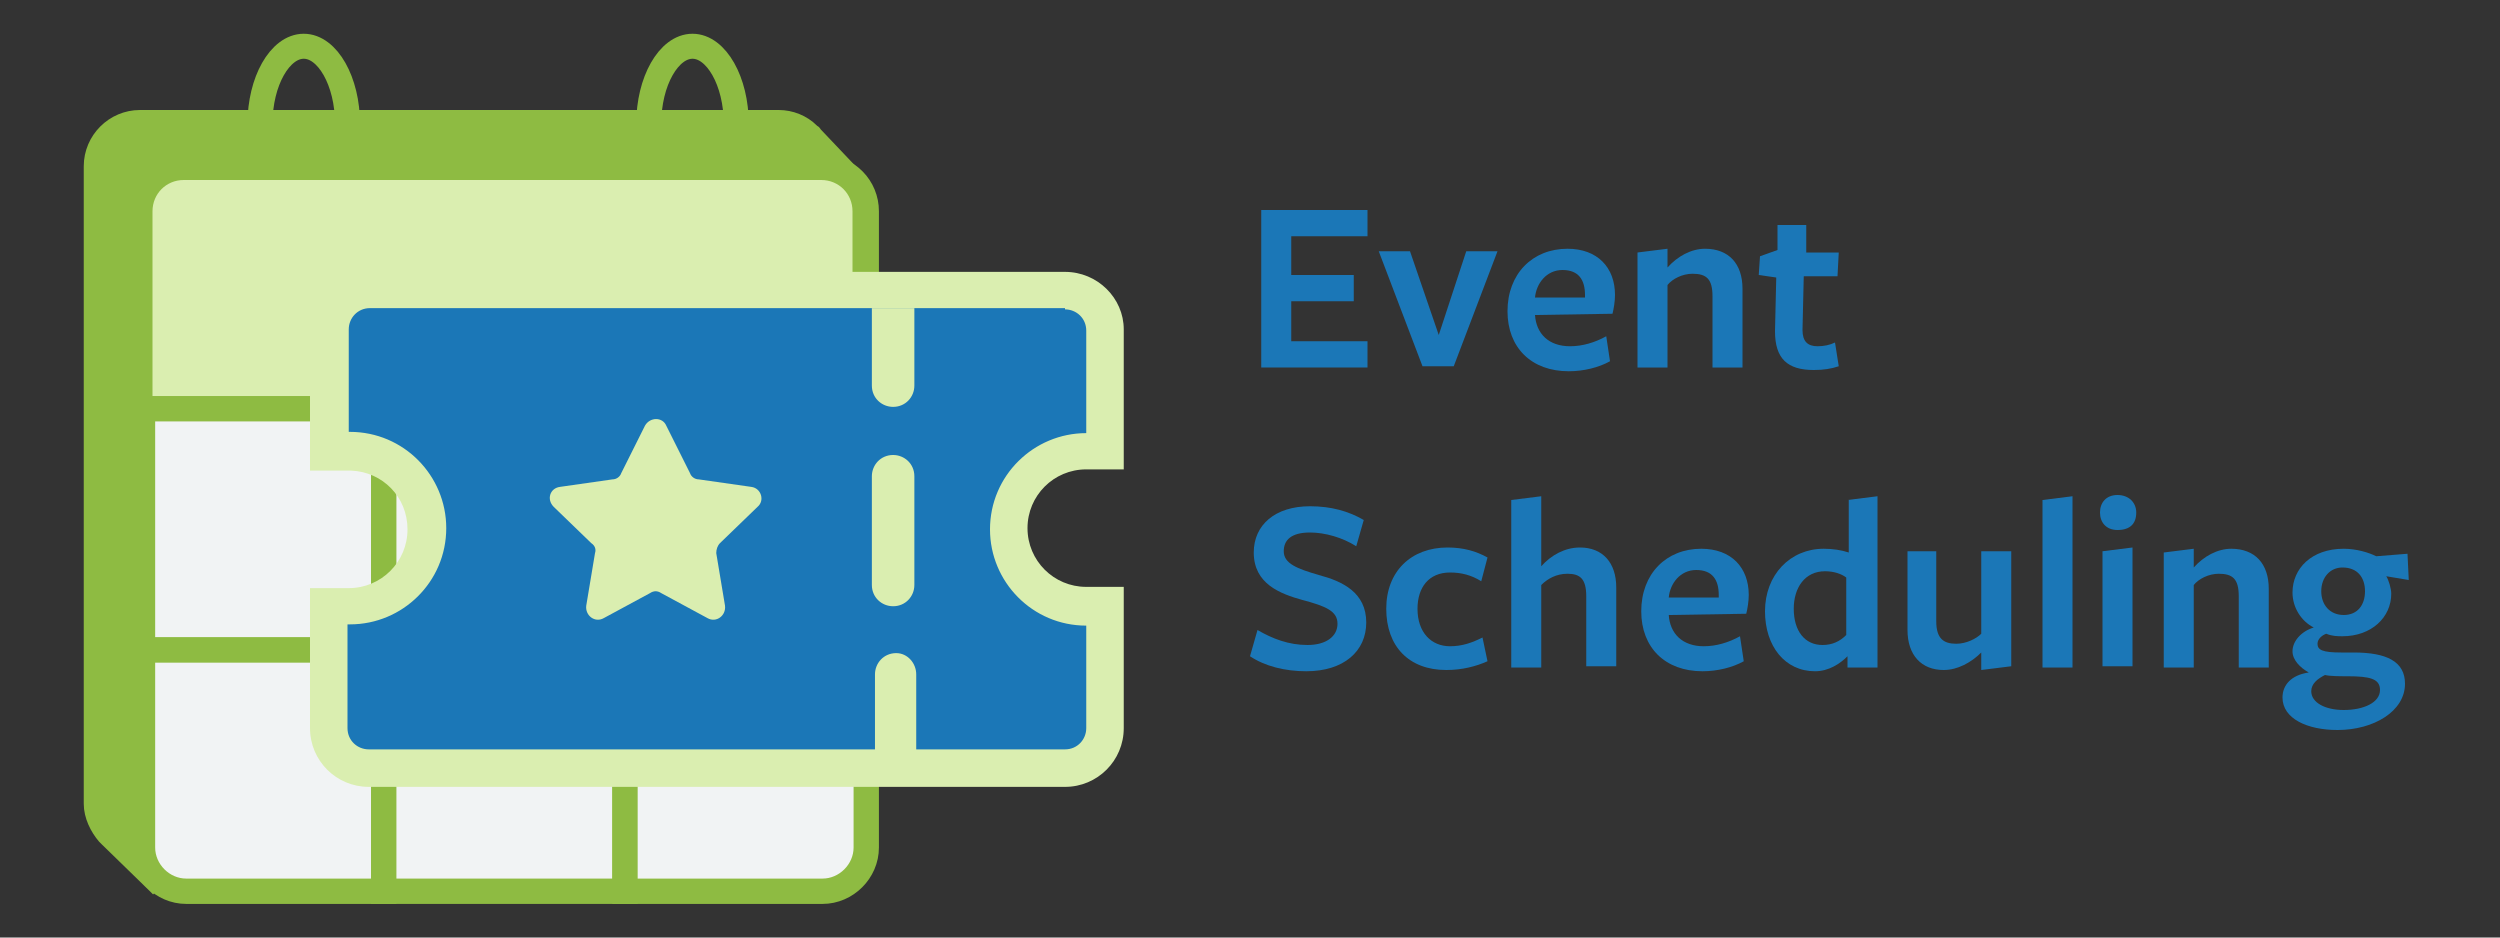
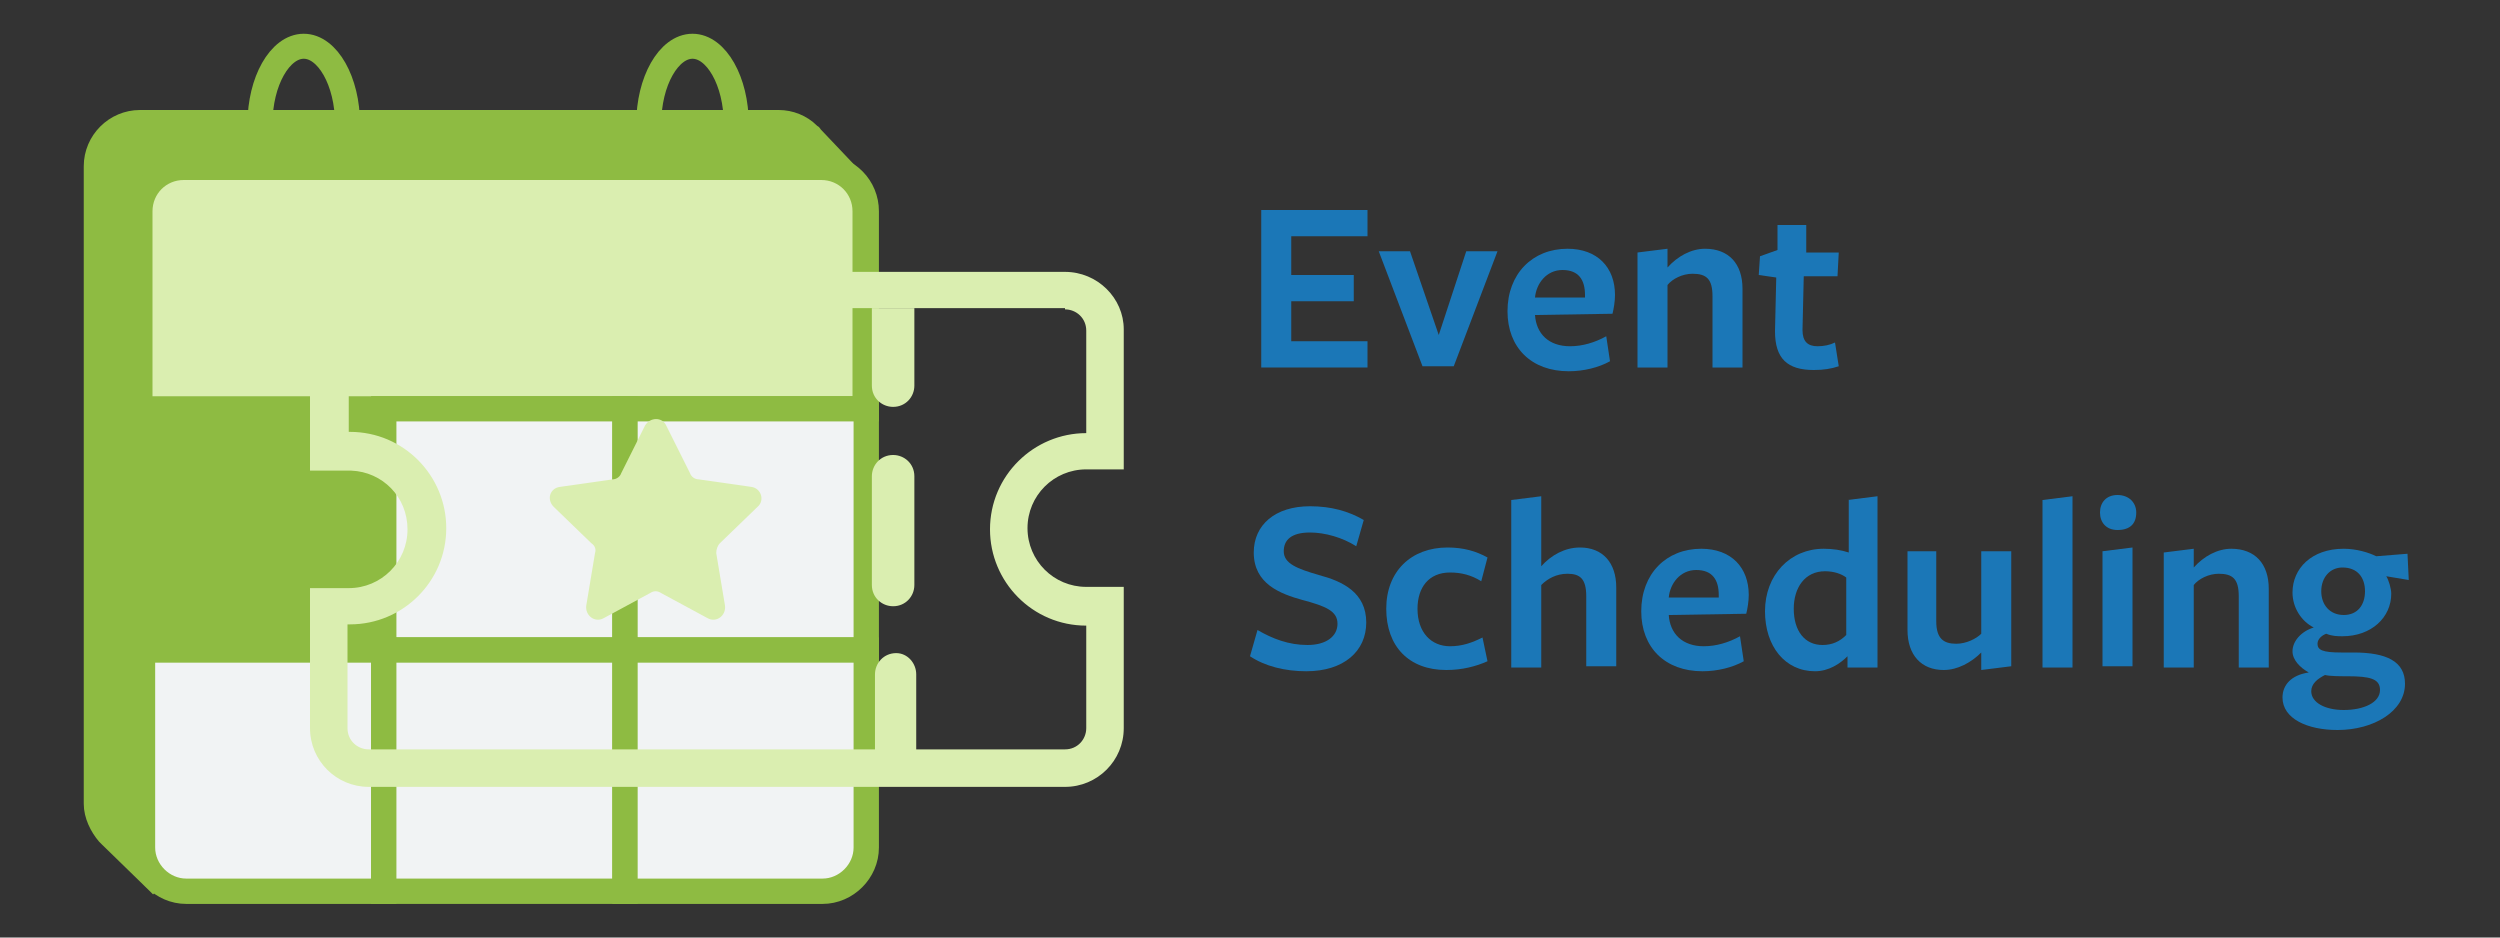
<svg xmlns="http://www.w3.org/2000/svg" id="ejndvhc4tewl1" viewBox="0 0 200 75" shape-rendering="geometricPrecision" text-rendering="geometricPrecision">
  <rect x="0" y="0" width="200" height="75" fill="#333333" stroke="none" />
  <style>#ejndvhc4tewl35_to {animation: ejndvhc4tewl35_to__to 2000ms linear 4 normal forwards}@keyframes ejndvhc4tewl35_to__to { 0% {transform: translate(57.35px,42.35px);animation-timing-function: cubic-bezier(0.25,0.46,0.45,0.94)} 50% {transform: translate(57.35px,48.65px);animation-timing-function: cubic-bezier(0.25,0.46,0.45,0.94)} 100% {transform: translate(57.35px,42.35px)} }</style>
  <g id="ejndvhc4tewl2">
    <g id="ejndvhc4tewl3">
      <g id="ejndvhc4tewl4">
        <path id="ejndvhc4tewl5" d="M100.9,29.3L100.9,16.8L109.4,16.8L109.4,18.9L103.3,18.9L103.3,22L108.3,22L108.3,24.1L103.3,24.1L103.3,27.3L109.4,27.3L109.4,29.4L100.9,29.4Z" fill="rgb(27,119,183)" stroke="none" stroke-width="1" />
        <path id="ejndvhc4tewl6" d="M116.3,29.3L113.8,29.3L110.3,20.1L112.8,20.1L115.1,26.8L117.3,20.1L119.8,20.1L116.3,29.3Z" fill="rgb(27,119,183)" stroke="none" stroke-width="1" />
        <path id="ejndvhc4tewl7" d="M122.8,25.2C122.9,26.7,123.9,27.7,125.6,27.7C126.6,27.7,127.6,27.4,128.5,26.9L128.8,28.9C127.9,29.4,126.7,29.7,125.5,29.7C122.5,29.7,120.6,27.8,120.6,24.9C120.6,21.9,122.6,19.9,125.4,19.9C127.8,19.9,129.2,21.4,129.2,23.6C129.2,24.1,129.1,24.7,129,25.1C128.8,25.1,122.8,25.2,122.8,25.2L122.8,25.2ZM126.8,23.8C126.8,23.8,126.8,23.7,126.8,23.6C126.8,22.4,126.3,21.6,125,21.6C123.7,21.6,122.9,22.7,122.8,23.8L126.8,23.8Z" fill="rgb(27,119,183)" stroke="none" stroke-width="1" />
        <path id="ejndvhc4tewl8" d="M137,29.3L137,23.7C137,22.3,136.5,21.9,135.4,21.9C134.6,21.9,133.8,22.3,133.4,22.8L133.4,29.4L131,29.4L131,20.2L133.4,19.9C133.4,19.9,133.4,21.3,133.4,21.4C134.2,20.5,135.3,19.9,136.4,19.9C138.3,19.9,139.4,21.1,139.4,23.1L139.4,29.4L137,29.4Z" fill="rgb(27,119,183)" stroke="none" stroke-width="1" />
        <path id="ejndvhc4tewl9" d="M145.1,29.6C143,29.6,142,28.7,142,26.5L142.1,22.2L140.7,22L140.8,20.5L142.2,20L142.2,18L144.5,18L144.5,20.2L147.1,20.2L147,22.1L144.3,22.1L144.2,26.4C144.2,27.3,144.6,27.7,145.4,27.7C145.9,27.7,146.4,27.6,146.8,27.4L147.1,29.3C146.5,29.5,145.9,29.6,145.1,29.6Z" fill="rgb(27,119,183)" stroke="none" stroke-width="1" />
        <path id="ejndvhc4tewl10" d="M107,49.9C107,48.9,106.1,48.5,104.2,48C102.4,47.5,100.3,46.7,100.3,44.2C100.3,42,102,40.5,104.8,40.5C106.5,40.5,107.9,40.9,109.1,41.6L108.5,43.7C107.4,43,106,42.6,104.8,42.6C103.3,42.6,102.7,43.2,102.7,44.1C102.7,45.1,103.8,45.5,105.5,46C107.4,46.5,109.3,47.4,109.3,49.8C109.3,52.1,107.5,53.7,104.5,53.7C102.8,53.7,101.2,53.3,100,52.5L100.6,50.4C101.8,51.1,103.1,51.6,104.6,51.6C106.1,51.6,107,50.9,107,49.9Z" fill="rgb(27,119,183)" stroke="none" stroke-width="1" />
        <path id="ejndvhc4tewl11" d="M115.7,53.6C112.7,53.6,110.9,51.7,110.9,48.7C110.9,45.7,112.9,43.8,115.8,43.8C117.1,43.8,118.1,44.1,119,44.6L118.5,46.5C117.7,46,116.9,45.8,116,45.8C114.3,45.8,113.4,47,113.4,48.7C113.4,50.6,114.5,51.7,116,51.7C117,51.7,117.8,51.4,118.6,51L119,52.9C118.1,53.3,117,53.6,115.7,53.6Z" fill="rgb(27,119,183)" stroke="none" stroke-width="1" />
        <path id="ejndvhc4tewl12" d="M126.9,53.3L126.9,47.7C126.9,46.3,126.4,45.9,125.4,45.9C124.5,45.9,123.8,46.3,123.3,46.8L123.3,53.4L120.9,53.4L120.9,40L123.3,39.7C123.3,39.7,123.3,45.2,123.3,45.3C124.1,44.4,125.2,43.8,126.4,43.8C128.2,43.8,129.3,45,129.3,47L129.3,53.3L126.9,53.3Z" fill="rgb(27,119,183)" stroke="none" stroke-width="1" />
        <path id="ejndvhc4tewl13" d="M133.5,49.2C133.6,50.7,134.6,51.7,136.3,51.7C137.3,51.7,138.3,51.4,139.2,50.9L139.5,52.9C138.6,53.4,137.4,53.7,136.2,53.7C133.2,53.7,131.3,51.8,131.3,48.9C131.3,45.9,133.3,43.9,136.1,43.9C138.5,43.9,139.9,45.4,139.9,47.6C139.9,48.1,139.8,48.7,139.7,49.1C139.5,49.1,133.5,49.2,133.5,49.2L133.5,49.2ZM137.5,47.8C137.5,47.8,137.5,47.7,137.5,47.6C137.5,46.4,137,45.6,135.7,45.6C134.4,45.6,133.6,46.7,133.5,47.8L137.5,47.8Z" fill="rgb(27,119,183)" stroke="none" stroke-width="1" />
        <path id="ejndvhc4tewl14" d="M147.8,40L150.2,39.7L150.2,53.4L147.8,53.4C147.8,53.4,147.8,52.6,147.8,52.5C147.2,53.1,146.3,53.7,145.2,53.7C142.8,53.7,141.2,51.7,141.2,48.9C141.2,46,143.2,43.9,145.9,43.9C146.6,43.9,147.3,44,147.9,44.2L147.9,40ZM146,45.7C144.4,45.7,143.5,47,143.5,48.7C143.5,50.5,144.4,51.6,145.8,51.6C146.6,51.6,147.2,51.3,147.7,50.8C147.7,50.9,147.7,46.2,147.7,46.2C147.3,45.9,146.7,45.7,146,45.7Z" fill="rgb(27,119,183)" stroke="none" stroke-width="1" />
        <path id="ejndvhc4tewl15" d="M154.9,44.1L154.9,49.7C154.9,51.1,155.5,51.5,156.5,51.5C157.3,51.5,158.1,51.1,158.5,50.7L158.5,44.1L160.9,44.1L160.9,53.3L158.5,53.6C158.5,53.6,158.5,52.3,158.5,52.2C157.7,53,156.6,53.6,155.5,53.6C153.7,53.6,152.6,52.4,152.6,50.4L152.6,44.1L154.9,44.1Z" fill="rgb(27,119,183)" stroke="none" stroke-width="1" />
        <path id="ejndvhc4tewl16" d="M163.4,53.3L163.4,40L165.8,39.7L165.8,53.4L163.4,53.4Z" fill="rgb(27,119,183)" stroke="none" stroke-width="1" />
        <path id="ejndvhc4tewl17" d="M169.4,42.4C168.5,42.4,168,41.8,168,41C168,40.2,168.5,39.6,169.4,39.6C170.3,39.6,170.9,40.2,170.9,41C170.9,41.9,170.4,42.4,169.4,42.4ZM168.2,53.3L168.2,44.1L170.6,43.8L170.6,53.3L168.2,53.3Z" fill="rgb(27,119,183)" stroke="none" stroke-width="1" />
        <path id="ejndvhc4tewl18" d="M179.1,53.3L179.1,47.7C179.1,46.3,178.6,45.9,177.5,45.9C176.7,45.9,175.9,46.3,175.5,46.8L175.5,53.4L173.1,53.4L173.1,44.2L175.5,43.9C175.5,43.9,175.5,45.3,175.5,45.4C176.3,44.5,177.4,43.9,178.5,43.9C180.4,43.9,181.5,45.1,181.5,47.1L181.5,53.4L179.1,53.4Z" fill="rgb(27,119,183)" stroke="none" stroke-width="1" />
        <path id="ejndvhc4tewl19" d="M183.4,52.1C183.4,51.3,184.1,50.5,185.1,50.2C184.1,49.7,183.4,48.6,183.4,47.4C183.4,45.5,184.9,43.9,187.5,43.9C188.5,43.9,189.5,44.2,190.1,44.5L192.6,44.3L192.7,46.4L190.9,46.1C191.1,46.4,191.3,47.1,191.3,47.5C191.3,49.4,189.7,50.9,187.4,50.9C187,50.9,186.6,50.9,186.1,50.7C185.8,50.8,185.4,51.1,185.4,51.5C185.4,52,185.8,52.2,187.3,52.2C187.3,52.2,188.4,52.2,188.3,52.2C190.9,52.2,192.4,52.9,192.4,54.7C192.4,56.9,189.9,58.4,187,58.4C184.6,58.4,182.6,57.5,182.6,55.8C182.6,54.8,183.3,54,184.7,53.8C184,53.4,183.4,52.8,183.4,52.1ZM184.9,55.3C184.9,56.2,186,56.8,187.5,56.8C189.1,56.8,190.4,56.2,190.4,55.2C190.4,54.3,189.6,54.1,187.8,54.1C187.2,54.1,186.4,54.1,186,54C185.4,54.3,184.9,54.7,184.9,55.3ZM187.5,49.2C188.6,49.2,189.2,48.4,189.2,47.3C189.2,46.2,188.6,45.4,187.4,45.4C186.4,45.4,185.7,46.2,185.7,47.3C185.7,48.4,186.4,49.2,187.5,49.2Z" fill="rgb(27,119,183)" stroke="none" stroke-width="1" />
      </g>
      <g id="ejndvhc4tewl20">
        <path id="ejndvhc4tewl21" d="M12.6,71.2L12.3,70.9L8.5,67.2L8.3,67C7.7,66.3,7.2,65.3,7.2,64.3L7.2,13.3C7.2,11.1,9,9.3,11.2,9.3L62.3,9.3C63.3,9.3,64.3,9.7,65,10.4L65.1,10.5C65.2,10.5,65.2,10.6,65.3,10.7L69,14.6" fill="rgb(142,187,66)" stroke="rgb(142,187,66)" stroke-width="1" stroke-miterlimit="10" />
        <path id="ejndvhc4tewl22" d="M20.8,9.9C20.8,6.5,22.4,3.7,24.3,3.7C26.2,3.7,27.8,6.5,27.8,9.9C27.8,13.3,26.2,16.1,24.3,16.1" fill="none" stroke="rgb(142,187,66)" stroke-width="2" stroke-miterlimit="10" />
        <path id="ejndvhc4tewl23" d="M51.9,9.9C51.9,6.5,53.5,3.7,55.4,3.7C57.3,3.7,58.9,6.5,58.9,9.9C58.9,13.3,57.3,16.1,55.4,16.1" fill="none" stroke="rgb(142,187,66)" stroke-width="2" stroke-miterlimit="10" />
        <path id="ejndvhc4tewl24" d="M65.8,13.4L50,13.4L30.7,13.4L14.9,13.4C13,13.4,11.4,15,11.4,16.9L11.4,32.7L30.7,32.7L50,32.7L69.3,32.7L69.3,16.9C69.3,15,67.8,13.4,65.8,13.4Z" fill="rgb(241,243,244)" stroke="rgb(142,187,66)" stroke-width="2.027" stroke-miterlimit="10" />
        <g id="ejndvhc4tewl25">
          <path id="ejndvhc4tewl26" d="M11.7,32.2L11.7,16.9C11.7,15.2,13,13.9,14.7,13.9L65.6,13.9C67.3,13.9,68.6,15.2,68.6,16.9L68.6,32.2L11.7,32.2Z" fill="rgb(218,238,176)" stroke="none" stroke-width="1" />
          <path id="ejndvhc4tewl27" d="M65.7,14.4C67.1,14.4,68.2,15.5,68.2,16.9L68.2,31.7L49.9,31.7L30.6,31.7L12.2,31.7L12.2,16.9C12.2,15.5,13.3,14.4,14.7,14.4L30.5,14.4L49.8,14.4L65.7,14.4M65.7,13.4L49.9,13.4L30.6,13.4L14.7,13.4C12.8,13.4,11.2,15,11.2,16.9L11.2,32.7L30.5,32.7L49.8,32.7L69.1,32.7L69.1,16.9C69.2,15,67.6,13.4,65.7,13.4L65.7,13.4Z" fill="rgb(142,187,66)" stroke="none" stroke-width="1" />
        </g>
-         <rect id="ejndvhc4tewl28" width="19.3" height="19.3" rx="0" ry="0" transform="matrix(1 0 0 1 11.4 32.7)" fill="rgb(241,243,244)" stroke="rgb(142,187,66)" stroke-width="2.027" stroke-miterlimit="10" />
        <rect id="ejndvhc4tewl29" width="19.3" height="19.3" rx="0" ry="0" transform="matrix(1 0 0 1 30.7 32.7)" fill="rgb(241,243,244)" stroke="rgb(142,187,66)" stroke-width="2.027" stroke-miterlimit="10" />
        <rect id="ejndvhc4tewl30" width="19.3" height="19.3" rx="0" ry="0" transform="matrix(1 0 0 1 50 32.7)" fill="rgb(241,243,244)" stroke="rgb(142,187,66)" stroke-width="2.027" stroke-miterlimit="10" />
        <path id="ejndvhc4tewl31" d="M11.4,52L30.7,52L30.7,71.3L14.9,71.3C13,71.3,11.4,69.7,11.4,67.8L11.4,52Z" fill="rgb(241,243,244)" stroke="rgb(142,187,66)" stroke-width="2.027" stroke-miterlimit="10" />
        <rect id="ejndvhc4tewl32" width="19.3" height="19.3" rx="0" ry="0" transform="matrix(1 0 0 1 30.7 52)" fill="rgb(241,243,244)" stroke="rgb(142,187,66)" stroke-width="2.027" stroke-miterlimit="10" />
        <path id="ejndvhc4tewl33" d="M50,52L69.3,52L69.3,67.8C69.3,69.7,67.7,71.3,65.8,71.3L50,71.3L50,52Z" fill="rgb(241,243,244)" stroke="rgb(142,187,66)" stroke-width="2.027" stroke-miterlimit="10" />
      </g>
    </g>
  </g>
  <g id="ejndvhc4tewl34">
    <g id="ejndvhc4tewl35_to" transform="translate(57.35,42.35)">
      <g id="ejndvhc4tewl35" transform="translate(-57.35,-42.4)">
        <g id="ejndvhc4tewl36">
          <g id="ejndvhc4tewl37">
-             <path id="ejndvhc4tewl38" d="M29.5,61.3C27.8,61.3,26.3,59.9,26.3,58.1L26.3,48.4L27.8,48.4C31.3,48.4,34.1,45.6,34.1,42.2C34.1,38.8,31.4,36.1,28,36L27.8,36L26.3,36L26.3,26.3C26.3,24.6,27.7,23.1,29.5,23.1L85.2,23.1C86.9,23.1,88.4,24.5,88.4,26.3L88.4,36L86.9,36C83.4,36,80.7,38.8,80.7,42.2C80.7,45.6,83.5,48.4,86.9,48.4L88.4,48.4L88.4,49.9L88.4,58.1C88.4,59.8,87,61.3,85.2,61.3L29.5,61.3Z" fill="rgb(27,119,183)" stroke="none" stroke-width="1" />
            <path id="ejndvhc4tewl39" d="M85.2,24.8C86.1,24.8,86.9,25.5,86.9,26.5L86.9,34.7L86.9,34.7C82.7,34.7,79.2,38.1,79.2,42.4C79.2,46.6,82.6,50.1,86.9,50.1L86.9,50.1L86.9,58.3C86.9,59.2,86.2,60,85.2,60L29.5,60C28.6,60,27.8,59.3,27.8,58.3L27.8,50L28,50C32.2,50,35.7,46.6,35.7,42.3C35.7,38.1,32.3,34.6,28,34.6C28,34.6,27.9,34.6,27.9,34.6L27.9,26.4C27.9,25.5,28.6,24.7,29.6,24.7L85.2,24.7M85.2,21.8L29.5,21.8C26.9,21.8,24.8,23.9,24.8,26.5L24.8,34.7L24.8,37.7L27.8,37.7L28,37.7L28.1,37.7C30.6,37.8,32.6,39.8,32.6,42.4C32.6,45,30.5,47.1,27.9,47.1L27.8,47.1L24.8,47.1L24.8,50.1L24.8,58.3C24.8,60.9,26.9,63,29.5,63L85.2,63C87.8,63,89.9,60.9,89.9,58.3L89.9,50L89.9,47L86.9,47C84.3,47,82.2,44.9,82.2,42.3C82.2,39.7,84.3,37.6,86.9,37.6L89.9,37.6L89.9,34.6L89.9,26.4C89.9,23.9,87.8,21.8,85.2,21.8L85.2,21.8Z" fill="rgb(218,238,176)" stroke="none" stroke-width="1" />
          </g>
          <g id="ejndvhc4tewl40" transform="matrix(1 0 0 1 0.149 0.149)">
            <g id="ejndvhc4tewl41">
              <path id="ejndvhc4tewl42" d="M73,24.8L73,31C73,31.9,72.3,32.7,71.3,32.7C70.4,32.7,69.6,32,69.6,31L69.6,24.8L73,24.8Z" transform="matrix(1 0 0 1 0 -0.249)" fill="rgb(218,238,176)" stroke="none" stroke-width="1" />
            </g>
            <g id="ejndvhc4tewl43">
              <path id="ejndvhc4tewl44" d="M71.3,48.4C70.4,48.4,69.6,47.7,69.6,46.7L69.6,38C69.6,37.1,70.3,36.3,71.3,36.3C72.2,36.3,73,37,73,38L73,46.7C73,47.6,72.3,48.4,71.3,48.4Z" fill="rgb(218,238,176)" stroke="none" stroke-width="1" />
            </g>
            <g id="ejndvhc4tewl45">
              <path id="ejndvhc4tewl46" d="M73,53.7L73,59.8L69.7,59.8L69.7,53.7C69.7,52.8,70.4,52,71.4,52C72.3,52,73,52.8,73,53.7Z" transform="matrix(1 0 0 1 0.149 0.15)" fill="rgb(218,238,176)" stroke="none" stroke-width="1" />
            </g>
          </g>
        </g>
        <path id="ejndvhc4tewl47" d="M52,47.5L48.3,49.5C47.6,49.9,46.8,49.3,46.9,48.5L47.6,44.3C47.7,44,47.6,43.7,47.3,43.5L44.3,40.6C43.7,40,44,39.1,44.8,39L49,38.4C49.3,38.4,49.6,38.2,49.7,37.9L51.6,34.1C52,33.4,53,33.4,53.3,34.1L55.2,37.9C55.3,38.2,55.6,38.4,55.9,38.4L60.1,39C60.9,39.1,61.2,40.1,60.6,40.6L57.6,43.5C57.4,43.7,57.3,44,57.3,44.3L58,48.5C58.1,49.3,57.3,49.9,56.6,49.5L52.9,47.5C52.6,47.3,52.3,47.3,52,47.5Z" fill="rgb(218,238,176)" stroke="none" stroke-width="1" />
      </g>
    </g>
  </g>
</svg>